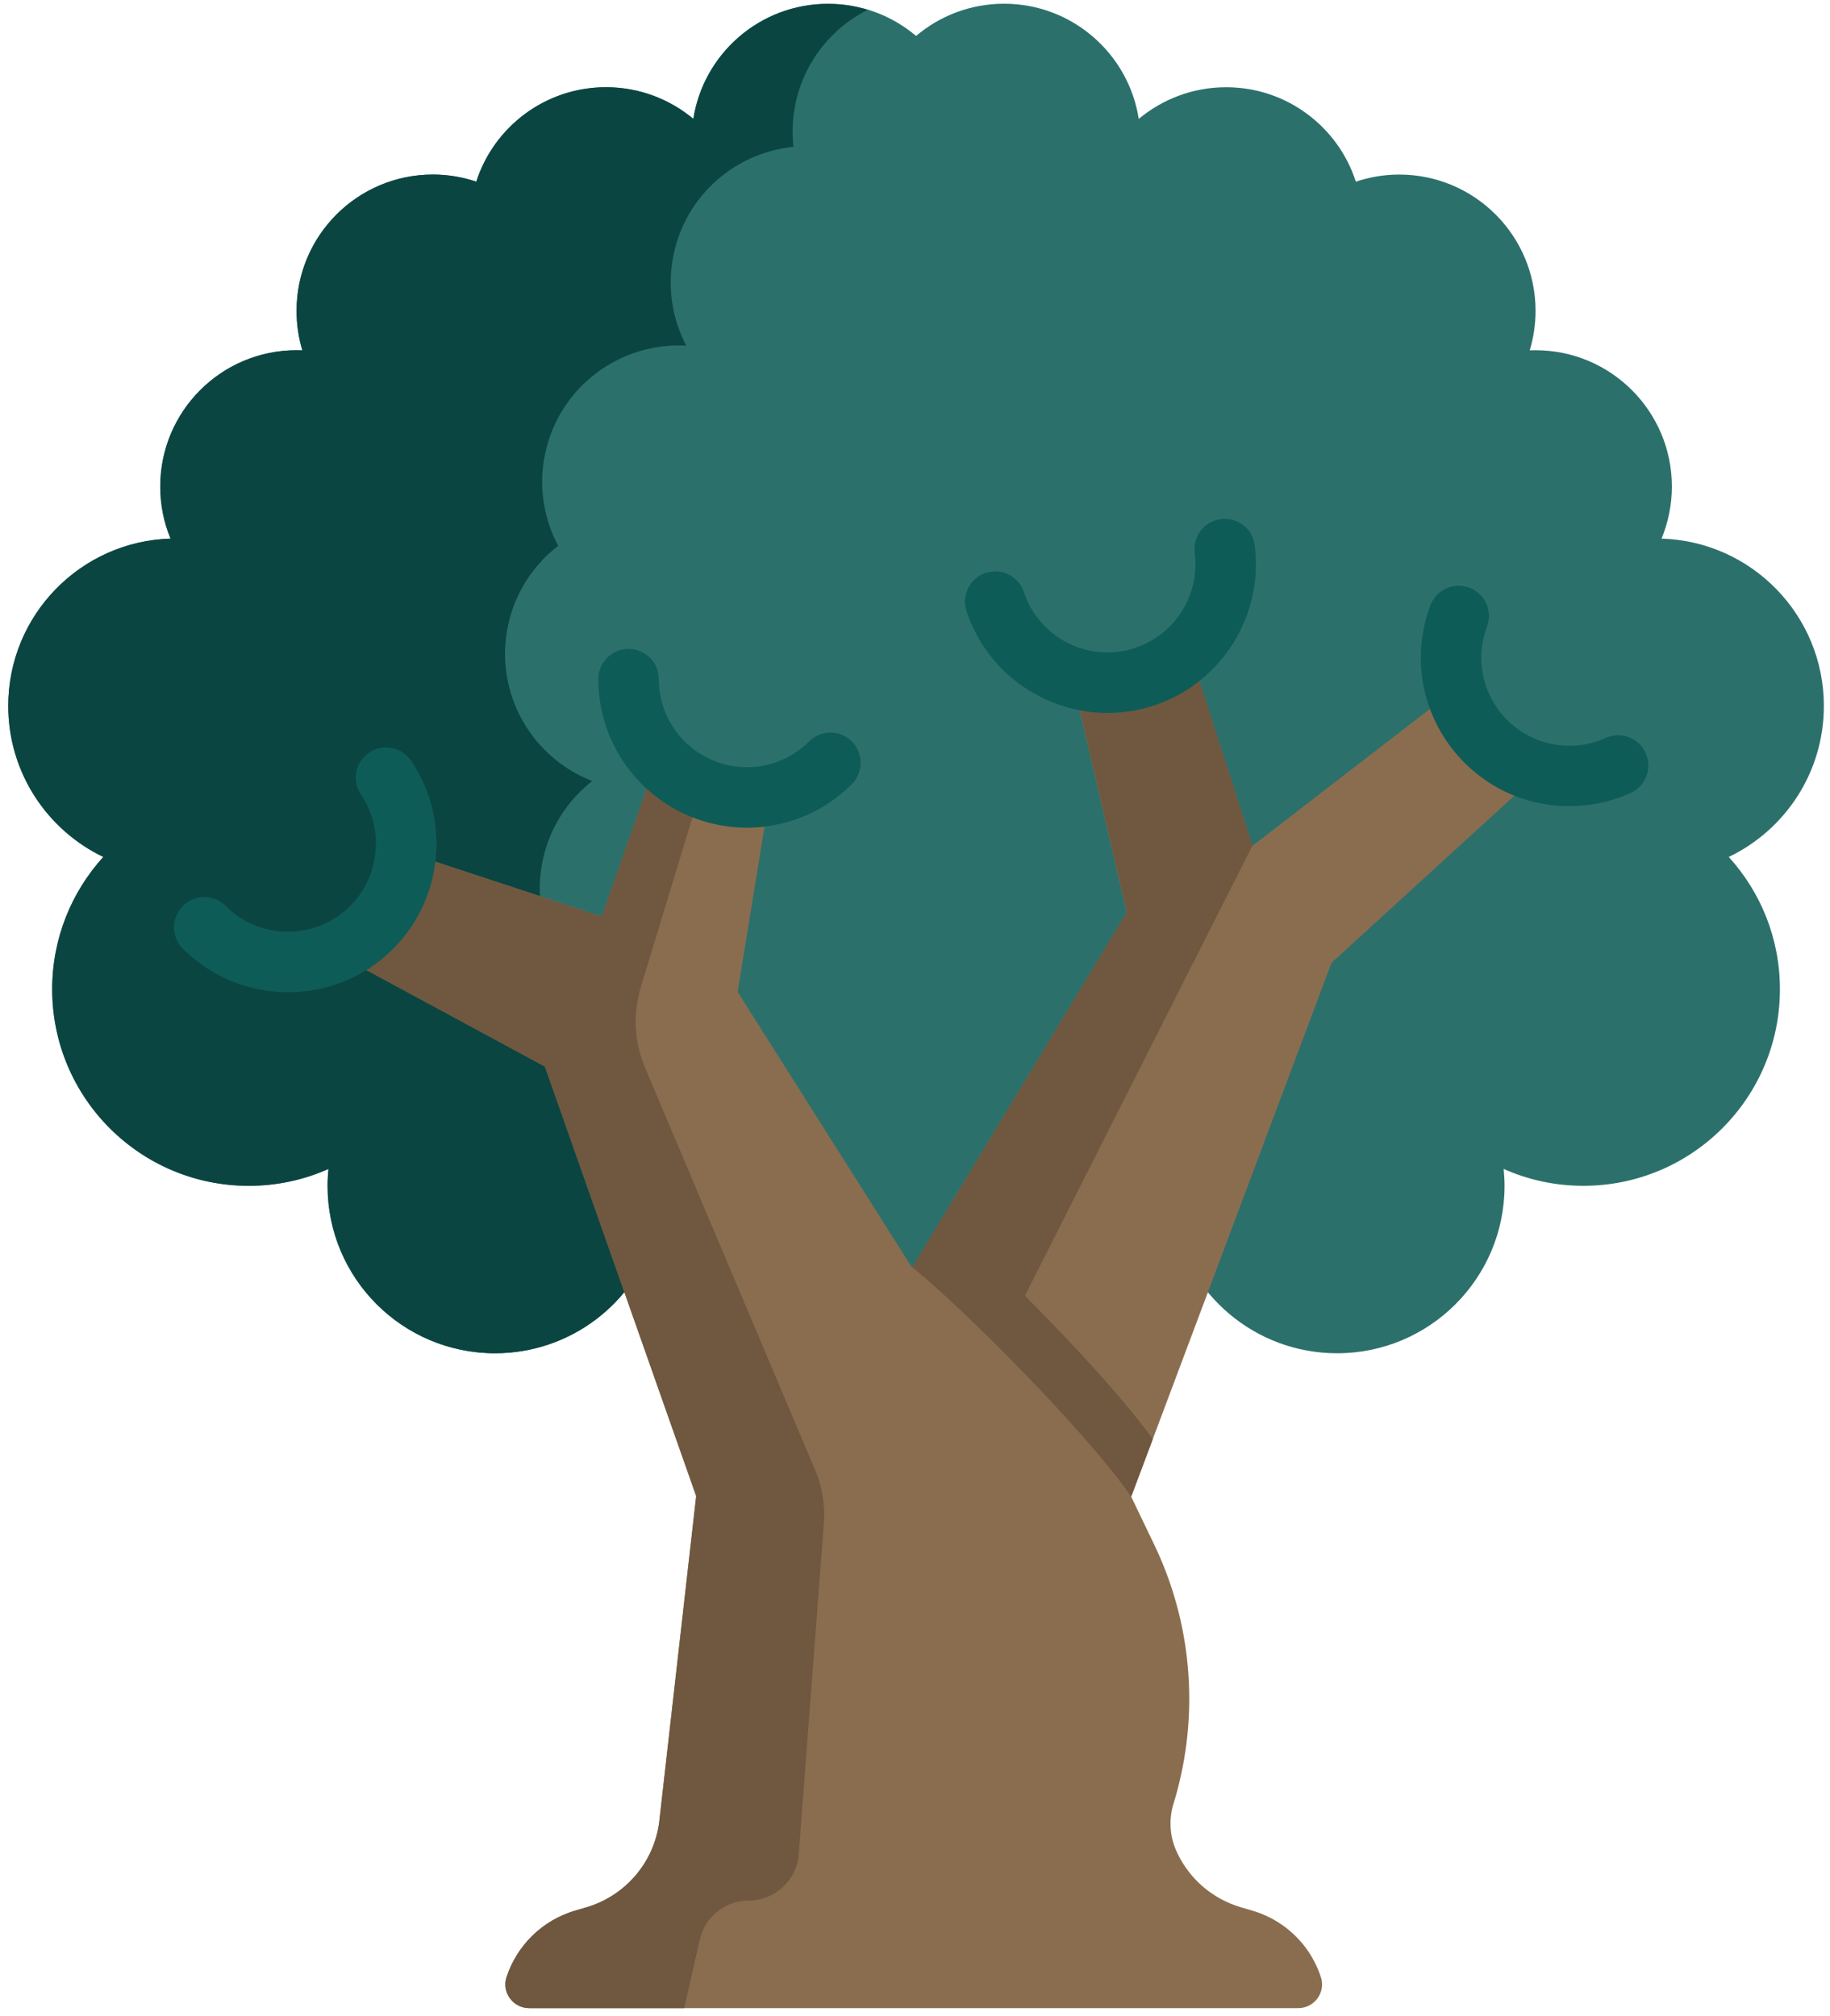
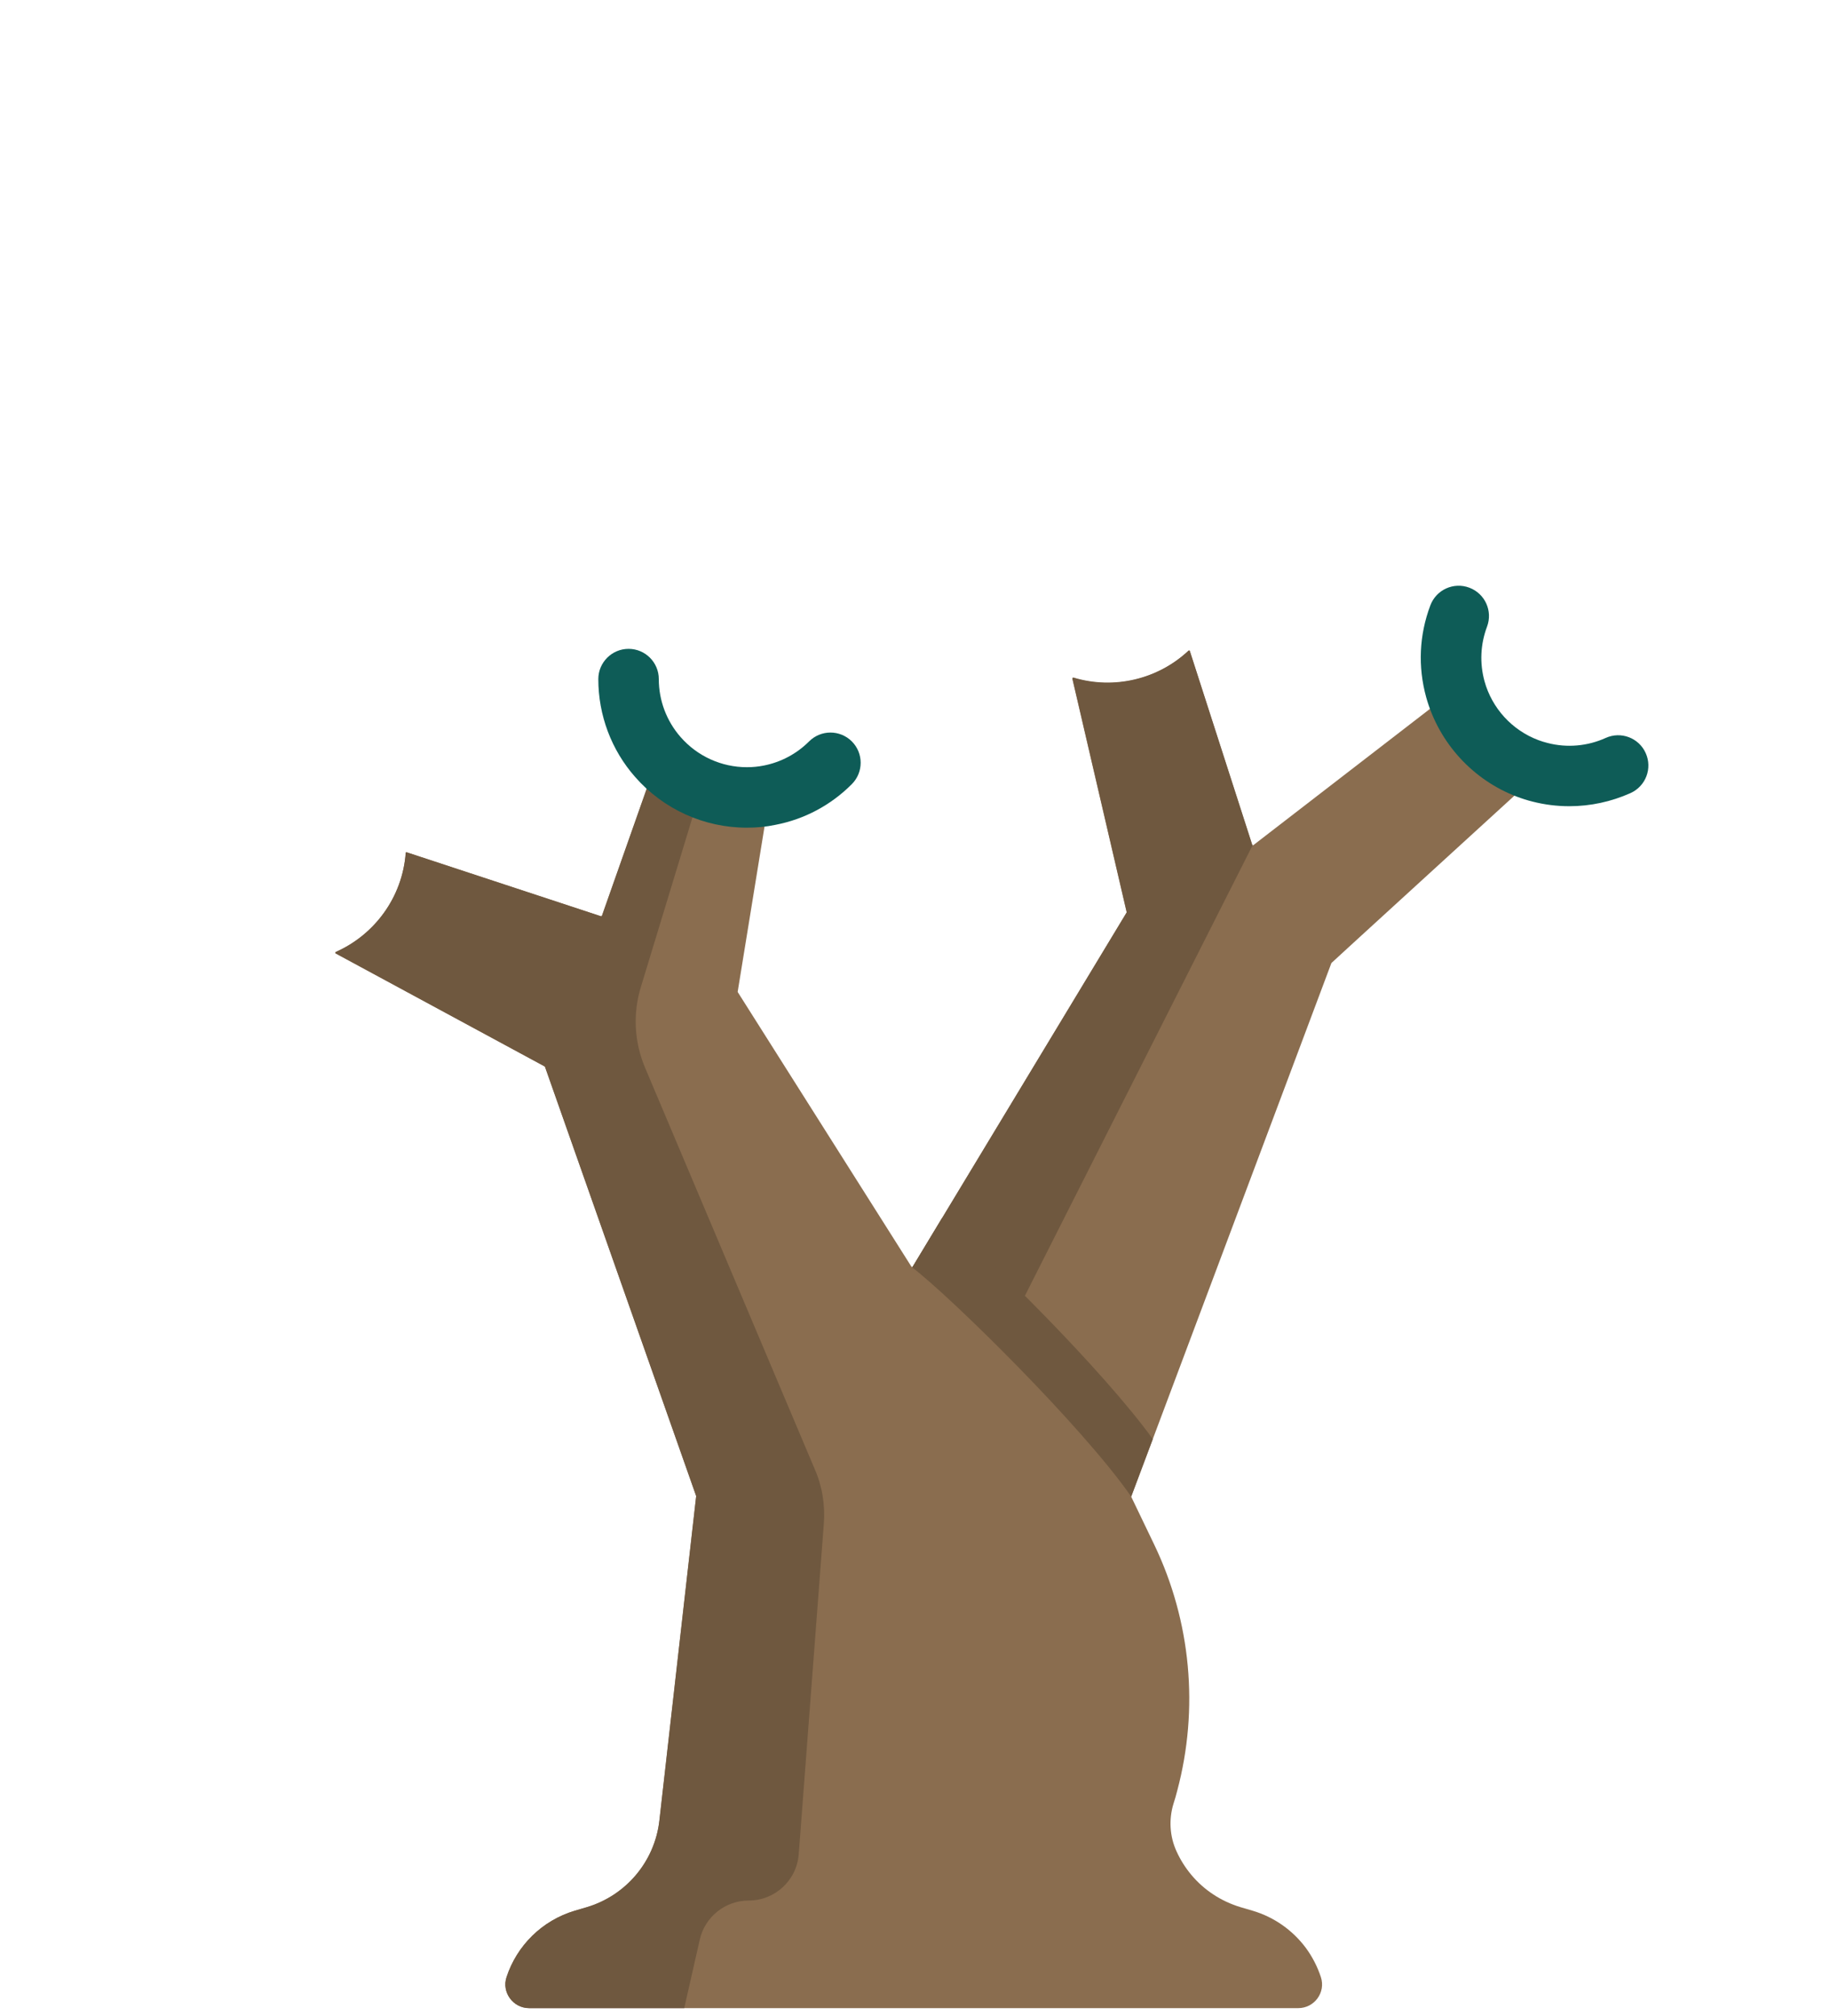
<svg xmlns="http://www.w3.org/2000/svg" fill="none" viewBox="0 0 167 184" height="184" width="167">
-   <path fill="#2C706C" d="M59.77 112.76C57.84 118.98 52.03 123.49 45.18 123.49C36.74 123.49 29.9 116.65 29.9 108.21C29.9 107.69 29.93 107.18 29.98 106.67C27.76 107.66 25.3 108.21 22.71 108.21C12.8 108.21 4.77 100.18 4.77 90.27C4.77 85.62 6.54 81.39 9.44 78.2C4.31 75.74 0.76 70.49 0.76 64.42C0.76 56.14 7.35 49.4 15.57 49.15C14.97 47.69 14.63 46.09 14.63 44.4C14.63 37.53 20.2 31.96 27.07 31.96C27.25 31.96 27.43 31.97 27.6 31.97C27.26 30.83 27.07 29.62 27.07 28.37C27.07 21.5 32.64 15.93 39.51 15.93C40.9 15.93 42.23 16.16 43.47 16.58C45.08 11.58 49.77 7.96 55.31 7.96C58.34 7.96 61.12 9.05 63.28 10.85C64.2 4.9 69.35 0.34 75.57 0.34C78.63 0.34 81.43 1.45 83.6 3.28C85.77 1.44 88.57 0.34 91.63 0.34C97.84 0.34 102.99 4.9 103.92 10.85C106.08 9.05 108.86 7.96 111.89 7.96C117.43 7.96 122.12 11.58 123.73 16.58C124.97 16.16 126.31 15.93 127.69 15.93C134.56 15.93 140.13 21.5 140.13 28.37C140.13 29.62 139.94 30.83 139.6 31.97C139.78 31.96 139.95 31.96 140.13 31.96C147 31.96 152.57 37.53 152.57 44.4C152.57 46.08 152.23 47.68 151.63 49.15C159.85 49.4 166.44 56.14 166.44 64.42C166.44 70.49 162.9 75.74 157.76 78.2C160.66 81.39 162.43 85.62 162.43 90.27C162.43 100.18 154.4 108.21 144.49 108.21C141.9 108.21 139.44 107.66 137.22 106.67C137.27 107.18 137.3 107.69 137.3 108.21C137.3 116.65 130.46 123.49 122.02 123.49C114.52 123.49 108.28 118.08 106.99 110.95L84.52 121.31" />
-   <path fill="#0B4542" d="M75.55 0.359C76.81 0.359 78.03 0.549 79.18 0.899C75.94 2.529 73.44 5.559 72.61 9.389C72.32 10.739 72.26 12.099 72.41 13.399C67.18 13.919 62.65 17.739 61.49 23.149C60.85 26.109 61.32 29.059 62.63 31.549C56.61 31.199 51.07 35.269 49.76 41.339C49.11 44.329 49.61 47.299 50.94 49.809C48.69 51.539 47.02 54.039 46.37 57.039C45.06 63.109 48.43 69.109 54.05 71.269C51.83 72.999 50.18 75.489 49.54 78.449C48.37 83.859 50.92 89.209 55.47 91.839C54.8 92.969 54.29 94.219 54 95.569C52.55 102.279 56.82 108.899 63.53 110.349C64.75 110.619 65.97 110.689 67.16 110.589C67.12 110.759 67.07 110.929 67.03 111.109C66.93 111.569 66.86 112.029 66.81 112.489L59.76 112.759C57.82 118.979 52.02 123.489 45.17 123.489C36.73 123.489 29.89 116.649 29.89 108.209C29.89 107.689 29.92 107.179 29.97 106.669C27.75 107.659 25.29 108.209 22.7 108.209C12.79 108.209 4.76 100.179 4.76 90.269C4.76 85.619 6.53 81.389 9.42 78.199C4.29 75.739 0.75 70.489 0.75 64.419C0.75 56.139 7.34 49.399 15.56 49.149C14.95 47.689 14.62 46.089 14.62 44.399C14.62 37.529 20.19 31.959 27.06 31.959C27.24 31.959 27.42 31.969 27.59 31.969C27.24 30.829 27.06 29.619 27.06 28.369C27.06 21.499 32.63 15.929 39.5 15.929C40.89 15.929 42.22 16.159 43.46 16.579C45.07 11.579 49.76 7.959 55.3 7.959C58.33 7.959 61.11 9.049 63.27 10.849C64.19 4.919 69.34 0.359 75.55 0.359Z" />
-   <path fill="#8A6D4F" d="M140.44 70.56L121.52 87.85C121.51 87.86 121.5 87.87 121.5 87.88L105.2 131.32L103.24 136.54C103.23 136.56 103.23 136.58 103.24 136.6L105.32 140.93C108.7 147.96 109.42 155.94 107.43 163.41C107.33 163.8 107.22 164.2 107.09 164.59C106.65 166.03 106.74 167.58 107.37 168.95C107.72 169.72 108.17 170.43 108.71 171.08C109.86 172.46 111.42 173.5 113.22 174.04L114.31 174.36C116.3 174.95 117.97 176.16 119.15 177.73C119.75 178.54 120.22 179.45 120.54 180.42C121 181.82 119.94 183.25 118.47 183.25H48.3C46.83 183.25 45.77 181.81 46.23 180.42C47.17 177.56 49.45 175.26 52.46 174.36L53.55 174.04C57.14 172.97 59.76 169.86 60.18 166.13L62.81 142.93L63.53 136.59L63.54 136.53L49.74 97.35C49.73 97.33 49.72 97.31 49.7 97.31L30.65 87.01C30.59 86.98 30.6 86.9 30.65 86.87C34.19 85.3 36.73 81.88 37.03 77.84C37.03 77.79 37.08 77.76 37.13 77.78L54.84 83.61C54.88 83.62 54.92 83.6 54.94 83.56L59.13 71.67L59.99 69.23C60.01 69.18 60.08 69.16 60.12 69.21C61.18 70.4 62.5 71.35 64 71.97C65.28 72.5 66.67 72.8 68.15 72.8C68.82 72.8 69.48 72.74 70.12 72.62C70.17 72.61 70.22 72.65 70.21 72.71L67.32 90.49C67.32 90.51 67.32 90.53 67.33 90.54L83.17 115.58C83.2 115.63 83.27 115.63 83.3 115.58L85.94 111.21L102.8 83.3C102.81 83.28 102.81 83.26 102.81 83.24L97.86 61.95C97.85 61.89 97.9 61.85 97.96 61.86C101.67 62.98 105.68 62 108.45 59.4C108.49 59.36 108.56 59.38 108.58 59.43L114.26 77.08C114.28 77.13 114.34 77.15 114.38 77.12L132.72 62.97C132.76 62.93 132.82 62.96 132.84 63.01C133.75 66.18 136.1 68.88 139.41 70.14C139.74 70.27 140.08 70.37 140.41 70.46C140.47 70.45 140.49 70.52 140.44 70.56Z" />
+   <path fill="#8A6D4F" d="M140.44 70.56C121.51 87.86 121.5 87.87 121.5 87.88L105.2 131.32L103.24 136.54C103.23 136.56 103.23 136.58 103.24 136.6L105.32 140.93C108.7 147.96 109.42 155.94 107.43 163.41C107.33 163.8 107.22 164.2 107.09 164.59C106.65 166.03 106.74 167.58 107.37 168.95C107.72 169.72 108.17 170.43 108.71 171.08C109.86 172.46 111.42 173.5 113.22 174.04L114.31 174.36C116.3 174.95 117.97 176.16 119.15 177.73C119.75 178.54 120.22 179.45 120.54 180.42C121 181.82 119.94 183.25 118.47 183.25H48.3C46.83 183.25 45.77 181.81 46.23 180.42C47.17 177.56 49.45 175.26 52.46 174.36L53.55 174.04C57.14 172.97 59.76 169.86 60.18 166.13L62.81 142.93L63.53 136.59L63.54 136.53L49.74 97.35C49.73 97.33 49.72 97.31 49.7 97.31L30.65 87.01C30.59 86.98 30.6 86.9 30.65 86.87C34.19 85.3 36.73 81.88 37.03 77.84C37.03 77.79 37.08 77.76 37.13 77.78L54.84 83.61C54.88 83.62 54.92 83.6 54.94 83.56L59.13 71.67L59.99 69.23C60.01 69.18 60.08 69.16 60.12 69.21C61.18 70.4 62.5 71.35 64 71.97C65.28 72.5 66.67 72.8 68.15 72.8C68.82 72.8 69.48 72.74 70.12 72.62C70.17 72.61 70.22 72.65 70.21 72.71L67.32 90.49C67.32 90.51 67.32 90.53 67.33 90.54L83.17 115.58C83.2 115.63 83.27 115.63 83.3 115.58L85.94 111.21L102.8 83.3C102.81 83.28 102.81 83.26 102.81 83.24L97.86 61.95C97.85 61.89 97.9 61.85 97.96 61.86C101.67 62.98 105.68 62 108.45 59.4C108.49 59.36 108.56 59.38 108.58 59.43L114.26 77.08C114.28 77.13 114.34 77.15 114.38 77.12L132.72 62.97C132.76 62.93 132.82 62.96 132.84 63.01C133.75 66.18 136.1 68.88 139.41 70.14C139.74 70.27 140.08 70.37 140.41 70.46C140.47 70.45 140.49 70.52 140.44 70.56Z" />
  <path fill="#6F583F" d="M114.28 77.19L92.02 121.23C92 121.27 91.95 121.28 91.91 121.26L83.31 115.69C83.28 115.67 83.26 115.62 83.29 115.59L102.81 83.27C102.82 83.25 102.82 83.23 102.82 83.21L97.87 61.92C97.86 61.86 97.91 61.81 97.97 61.83C101.68 62.95 105.69 61.97 108.46 59.37C108.5 59.33 108.57 59.35 108.58 59.4L114.29 77.13C114.29 77.16 114.28 77.18 114.28 77.19Z" />
  <path fill="#6F583F" d="M75.18 139.04L72.89 169.2C72.71 171.59 70.72 173.43 68.33 173.43C67.26 173.43 66.26 173.8 65.47 174.43C64.68 175.06 64.09 175.96 63.86 177L62.44 183.25H48.29C46.82 183.25 45.76 181.81 46.22 180.42C47.16 177.56 49.44 175.26 52.45 174.36L53.54 174.04C57.13 172.97 59.75 169.86 60.17 166.13L62.8 142.93L63.52 136.59L63.53 136.53L49.73 97.35C49.72 97.33 49.71 97.31 49.69 97.31L30.64 87.01C30.58 86.98 30.59 86.9 30.64 86.87C34.18 85.3 36.72 81.88 37.02 77.84C37.02 77.79 37.07 77.76 37.12 77.78L54.83 83.61C54.87 83.62 54.91 83.6 54.93 83.56L59.12 71.67L63.97 72.03L58.48 90.08C57.74 92.5 57.88 95.1 58.87 97.44L74.34 134.04C75.03 135.6 75.31 137.32 75.18 139.04Z" />
-   <path fill="#0E5C57" d="M26.28 90.54C22.66 90.54 19.25 89.13 16.69 86.57C15.61 85.49 15.61 83.74 16.69 82.67C17.77 81.59 19.52 81.59 20.59 82.67C22.11 84.19 24.13 85.02 26.27 85.02C27.36 85.02 28.43 84.8 29.43 84.38C32.22 83.19 34.08 80.57 34.28 77.55C34.28 77.53 34.28 77.51 34.29 77.49C34.3 77.35 34.31 77.19 34.31 77C34.31 75.39 33.84 73.84 32.94 72.51C32.09 71.25 32.42 69.53 33.68 68.68C34.94 67.83 36.66 68.16 37.51 69.42C39.03 71.66 39.83 74.29 39.83 77C39.83 77.36 39.82 77.66 39.79 77.96C39.44 83.05 36.3 87.46 31.6 89.48C29.91 90.18 28.12 90.54 26.28 90.54Z" />
-   <path fill="#0E5C57" d="M101.07 65.06C99.71 65.06 98.34 64.85 97 64.43C96.28 64.2 95.61 63.93 94.98 63.61C91.75 61.99 89.34 59.2 88.2 55.77C87.72 54.32 88.5 52.76 89.95 52.28C91.4 51.8 92.96 52.58 93.44 54.03C94.12 56.07 95.54 57.72 97.46 58.68C97.83 58.87 98.24 59.03 98.66 59.17C101.44 60.05 104.49 59.33 106.61 57.3C107.27 56.67 107.82 55.93 108.24 55.09C108.96 53.65 109.23 52.05 109.03 50.46C108.83 48.95 109.9 47.56 111.41 47.37C112.92 47.17 114.31 48.24 114.5 49.75C114.85 52.44 114.39 55.14 113.17 57.57C112.47 58.97 111.54 60.23 110.42 61.3C107.88 63.75 104.51 65.06 101.07 65.06Z" />
  <path fill="#0E5C57" d="M68.16 75.53C64.25 75.53 60.53 73.84 57.96 70.9C55.79 68.44 54.6 65.26 54.6 61.97C54.6 60.45 55.84 59.21 57.36 59.21C58.89 59.21 60.12 60.45 60.12 61.97C60.12 63.92 60.83 65.8 62.11 67.26C63.64 69.01 65.84 70.01 68.16 70.01C68.68 70.01 69.2 69.96 69.7 69.86C71.27 69.55 72.7 68.79 73.83 67.66C74.91 66.58 76.65 66.58 77.73 67.65C78.81 68.73 78.81 70.47 77.74 71.55C75.83 73.47 73.42 74.76 70.76 75.27C69.92 75.45 69.04 75.53 68.16 75.53Z" />
  <path fill="#0E5C57" d="M143.21 73.57C142.08 73.57 140.95 73.43 139.86 73.15C139.37 73.03 138.88 72.87 138.43 72.7C134.41 71.18 131.31 67.79 130.15 63.63C129.38 60.84 129.51 57.94 130.53 55.24C131.07 53.81 132.66 53.09 134.09 53.63C135.52 54.17 136.24 55.76 135.7 57.19C135.1 58.79 135.02 60.51 135.47 62.16C136.15 64.63 137.99 66.64 140.39 67.54C140.66 67.64 140.94 67.73 141.23 67.8C143 68.26 144.88 68.09 146.53 67.34C147.92 66.71 149.56 67.33 150.18 68.72C150.81 70.11 150.19 71.74 148.8 72.37C147.04 73.16 145.13 73.57 143.21 73.57Z" />
  <path fill="#6F583F" d="M105.2 131.32L103.23 136.57C98.77 130.15 86.74 118.32 83.25 115.66L85.95 111.18C89.8 114.28 100.68 125.05 105.2 131.32Z" />
</svg>